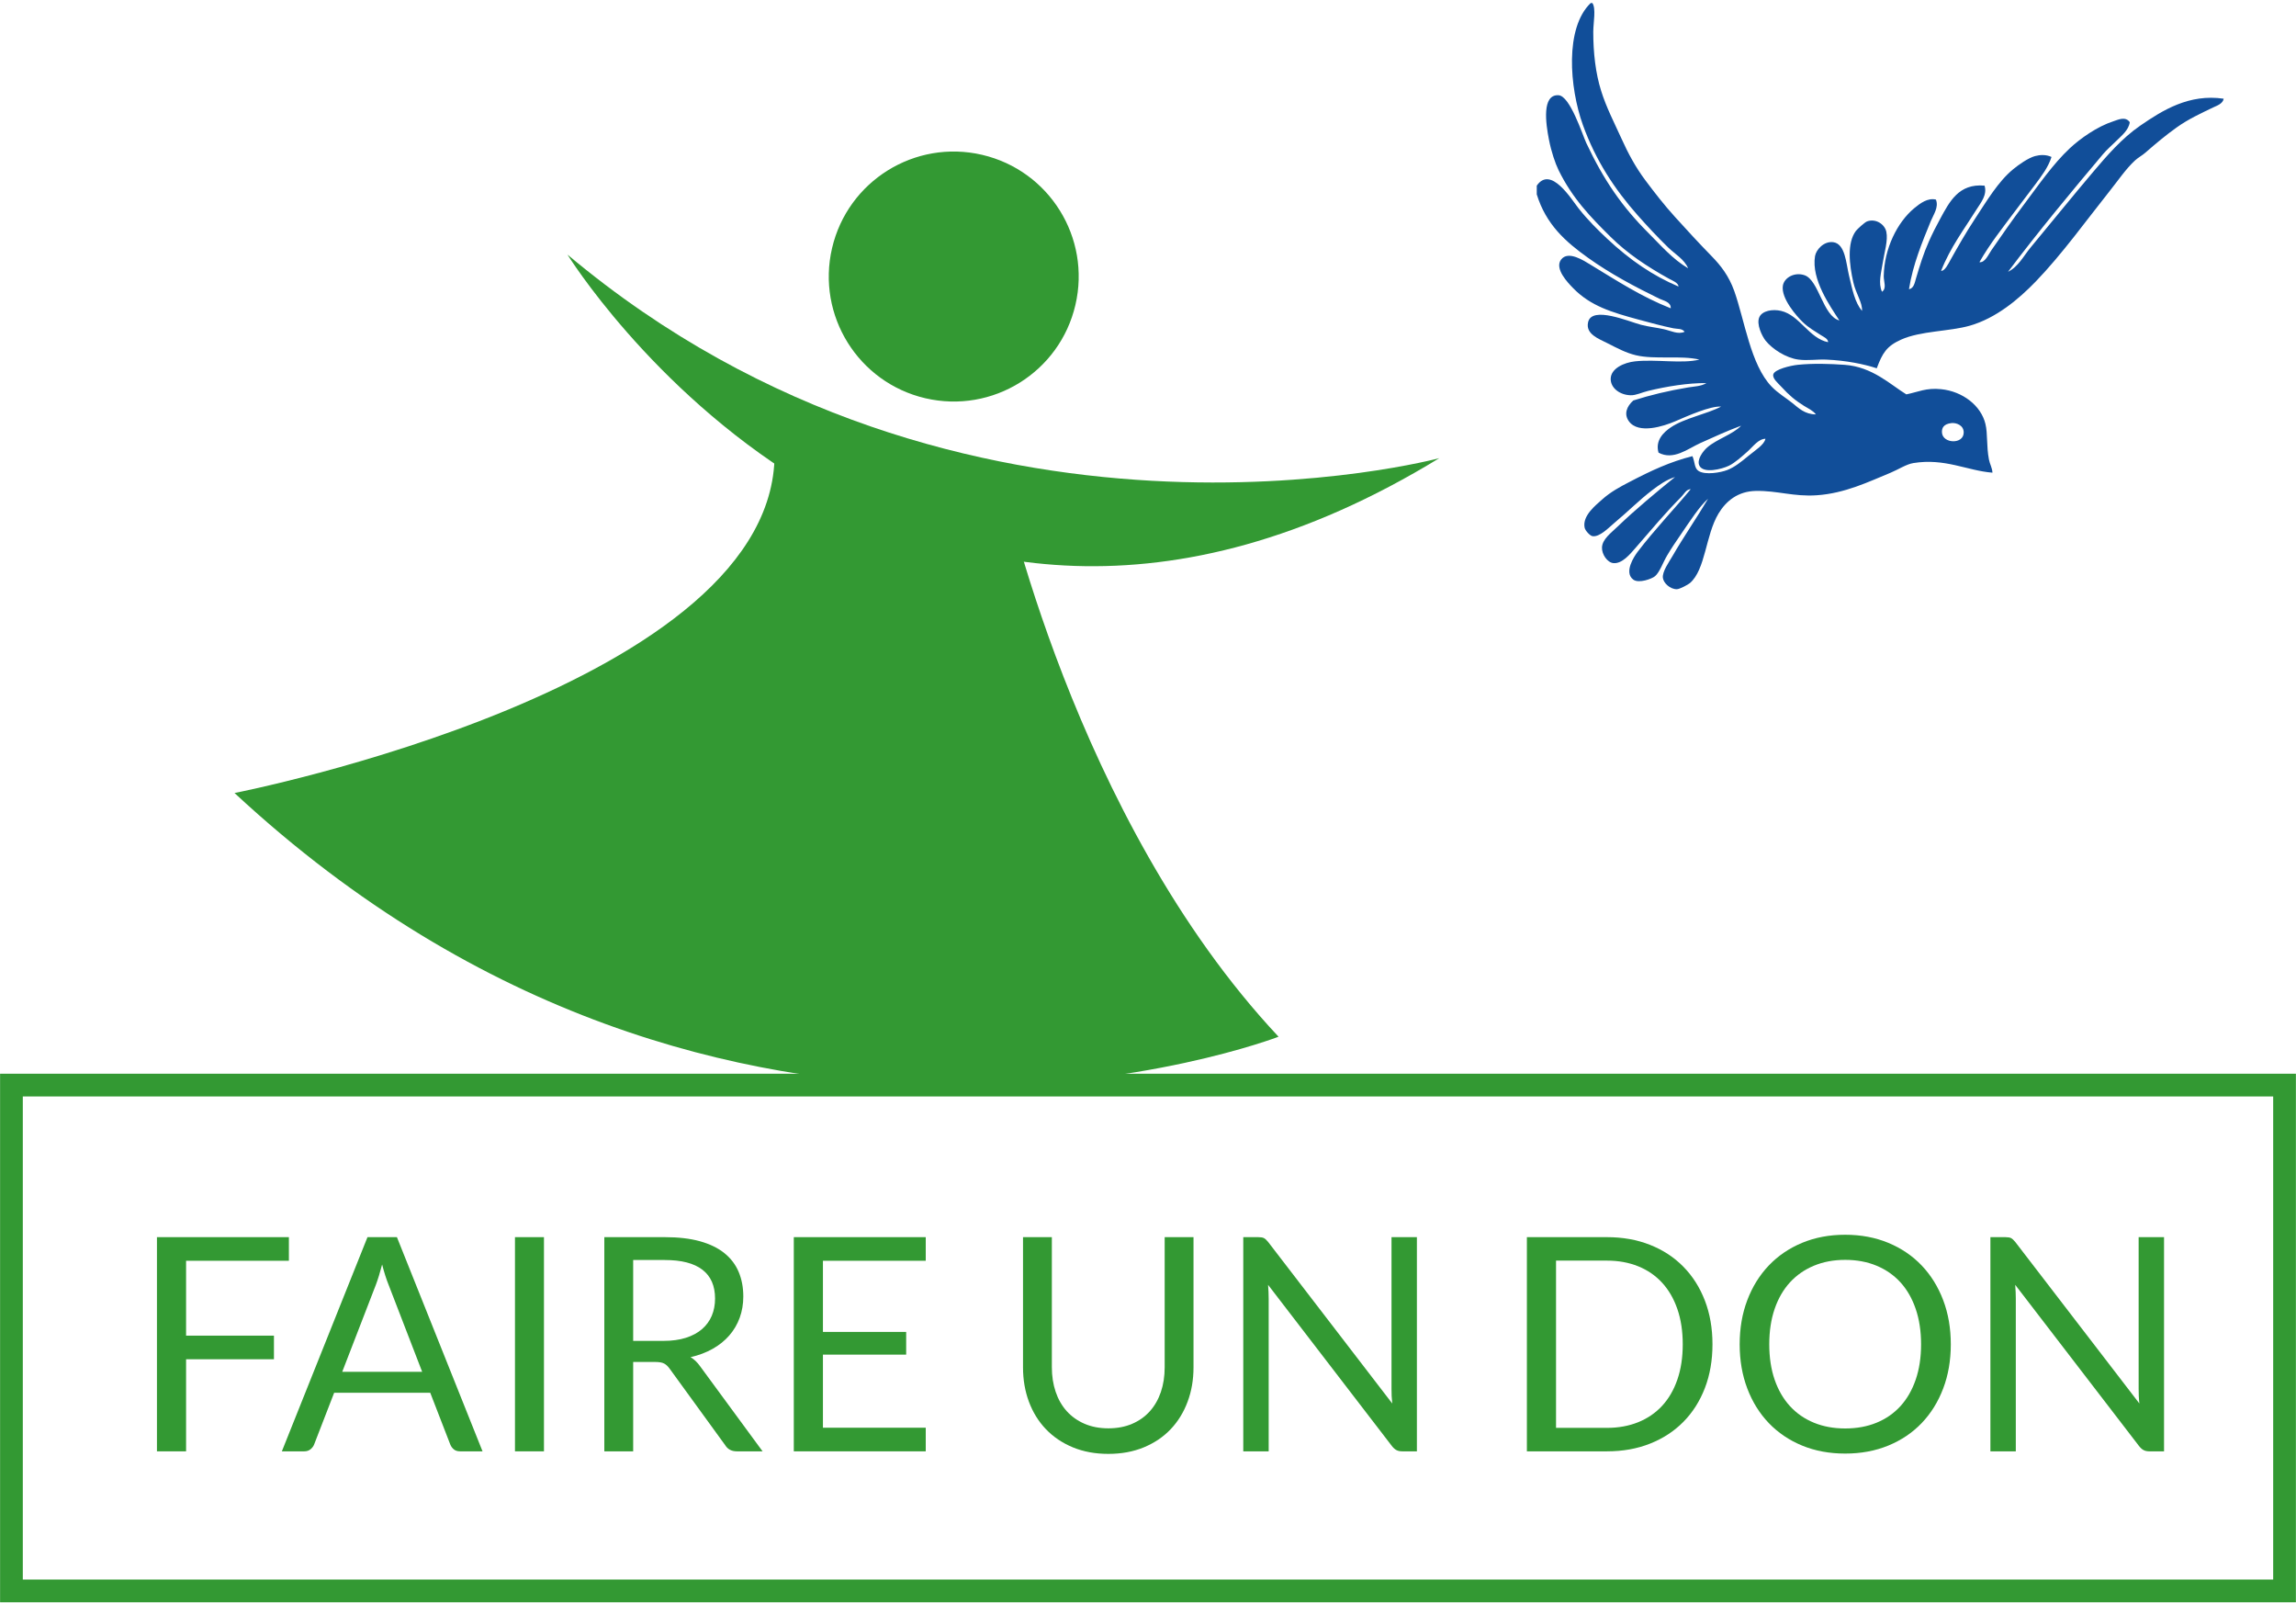
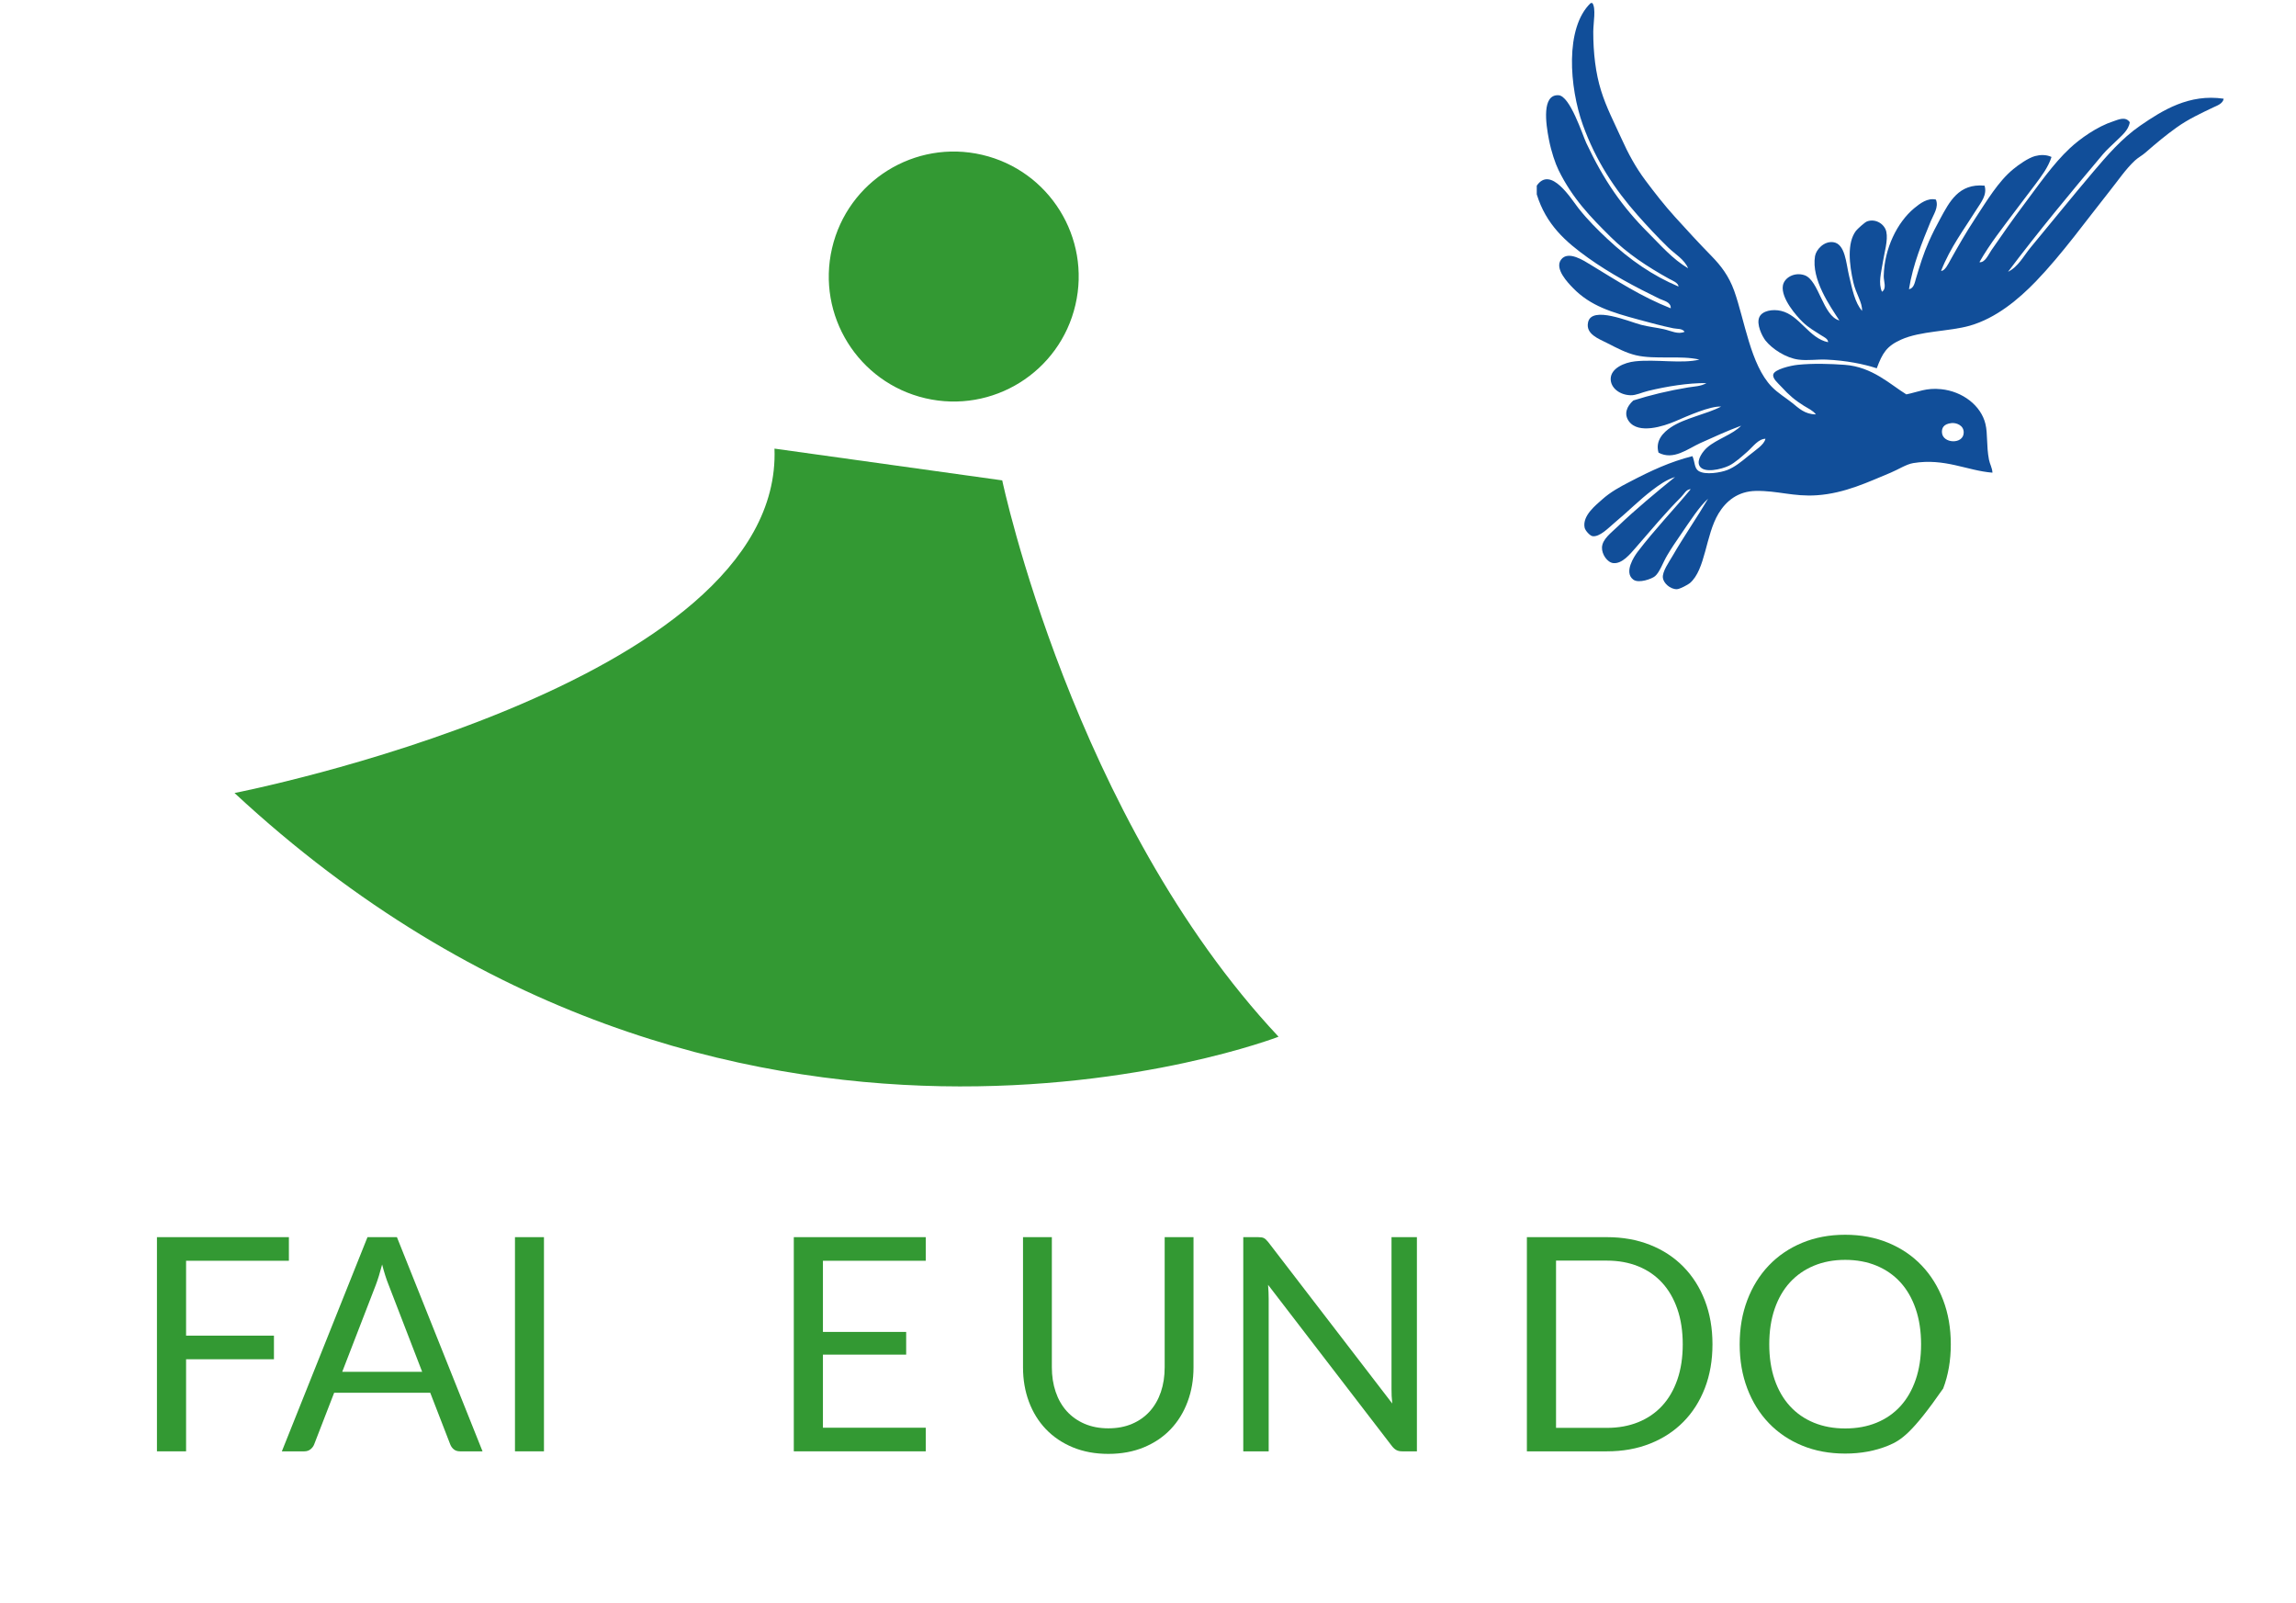
<svg xmlns="http://www.w3.org/2000/svg" xmlns:ns1="http://www.serif.com/" width="202" height="141" viewBox="0 0 202 141" version="1.1" xml:space="preserve" style="fill-rule:evenodd;clip-rule:evenodd;">
  <g id="Calque-1" ns1:id="Calque 1">
    <g transform="matrix(1,0,0,1,25.416,127.656)">
      <path d="M0,-18.839L0,-16.762L-9.045,-16.762L-9.045,-10.176L-1.315,-10.176L-1.315,-8.099L-9.045,-8.099L-9.045,0L-11.608,0L-11.608,-18.839L0,-18.839Z" style="fill:rgb(51,153,51);fill-rule:nonzero;" />
    </g>
    <g transform="matrix(1,0,0,1,30.109,115.811)">
      <path d="M0,4.851L7.033,4.851L4.075,-2.813C3.882,-3.287 3.694,-3.878 3.51,-4.588C3.414,-4.229 3.319,-3.898 3.228,-3.595C3.135,-3.294 3.045,-3.028 2.958,-2.8L0,4.851ZM12.344,11.845L10.373,11.845C10.145,11.845 9.96,11.789 9.82,11.674C9.68,11.56 9.575,11.415 9.505,11.241L7.743,6.692L-0.71,6.692L-2.472,11.241C-2.533,11.398 -2.638,11.539 -2.787,11.662C-2.937,11.784 -3.121,11.845 -3.339,11.845L-5.312,11.845L2.222,-6.994L4.812,-6.994L12.344,11.845Z" style="fill:rgb(51,153,51);fill-rule:nonzero;" />
    </g>
    <g transform="matrix(-1,0,0,1,93.164,95.473)">
      <rect x="45.307" y="13.344" width="2.55" height="18.839" style="fill:rgb(51,153,51);" />
    </g>
    <g transform="matrix(1,0,0,1,55.706,118.532)">
-       <path d="M0,-0.591L2.668,-0.591C3.414,-0.591 4.069,-0.681 4.634,-0.861C5.199,-1.04 5.672,-1.295 6.054,-1.623C6.435,-1.952 6.722,-2.344 6.915,-2.8C7.107,-3.256 7.204,-3.76 7.204,-4.312C7.204,-5.434 6.834,-6.279 6.093,-6.849C5.353,-7.419 4.25,-7.704 2.787,-7.704L0,-7.704L0,-0.591ZM0,1.263L0,9.124L-2.538,9.124L-2.538,-9.715L2.787,-9.715C3.979,-9.715 5.009,-9.595 5.876,-9.354C6.744,-9.112 7.46,-8.764 8.026,-8.309C8.591,-7.853 9.01,-7.303 9.281,-6.658C9.553,-6.015 9.689,-5.293 9.689,-4.496C9.689,-3.83 9.583,-3.207 9.374,-2.629C9.163,-2.051 8.858,-1.531 8.459,-1.071C8.061,-0.612 7.574,-0.219 7,0.105C6.426,0.43 5.775,0.675 5.048,0.842C5.364,1.025 5.644,1.293 5.89,1.643L11.385,9.124L9.124,9.124C8.659,9.124 8.317,8.944 8.098,8.585L3.208,1.853C3.059,1.643 2.896,1.492 2.721,1.4C2.546,1.308 2.283,1.263 1.933,1.263L0,1.263Z" style="fill:rgb(51,153,51);fill-rule:nonzero;" />
-     </g>
+       </g>
    <g transform="matrix(1,0,0,1,81.446,127.656)">
      <path d="M0,-18.839L0,-16.762L-9.045,-16.762L-9.045,-10.504L-1.722,-10.504L-1.722,-8.506L-9.045,-8.506L-9.045,-2.077L0,-2.077L0,0L-11.608,0L-11.608,-18.839L0,-18.839Z" style="fill:rgb(51,153,51);fill-rule:nonzero;" />
    </g>
    <g transform="matrix(1,0,0,1,97.511,111.066)">
      <path d="M0,14.566C0.78,14.566 1.477,14.434 2.09,14.171C2.704,13.909 3.223,13.541 3.648,13.067C4.073,12.594 4.397,12.029 4.621,11.372C4.844,10.713 4.956,9.991 4.956,9.202L4.956,-2.248L7.493,-2.248L7.493,9.202C7.493,10.289 7.321,11.296 6.973,12.226C6.627,13.155 6.133,13.959 5.489,14.638C4.844,15.317 4.058,15.85 3.129,16.236C2.2,16.621 1.157,16.814 0,16.814C-1.157,16.814 -2.2,16.621 -3.129,16.236C-4.058,15.85 -4.847,15.317 -5.496,14.638C-6.144,13.959 -6.642,13.155 -6.988,12.226C-7.334,11.296 -7.507,10.289 -7.507,9.202L-7.507,-2.248L-4.97,-2.248L-4.97,9.189C-4.97,9.978 -4.858,10.701 -4.634,11.358C-4.411,12.015 -4.087,12.581 -3.662,13.054C-3.236,13.527 -2.715,13.898 -2.097,14.165C-1.479,14.432 -0.78,14.566 0,14.566" style="fill:rgb(51,153,51);fill-rule:nonzero;" />
    </g>
    <g transform="matrix(1,0,0,1,111.203,127.571)">
      <path d="M0,-18.669C0.109,-18.611 0.234,-18.495 0.375,-18.32L11.286,-4.122C11.26,-4.35 11.242,-4.571 11.233,-4.786C11.225,-5.001 11.221,-5.209 11.221,-5.41L11.221,-18.754L13.455,-18.754L13.455,0.085L12.167,0.085C11.966,0.085 11.797,0.05 11.661,-0.021C11.525,-0.09 11.392,-0.209 11.26,-0.375L0.361,-14.561C0.379,-14.341 0.392,-14.127 0.401,-13.916C0.409,-13.706 0.414,-13.513 0.414,-13.338L0.414,0.085L-1.821,0.085L-1.821,-18.754L-0.506,-18.754C-0.278,-18.754 -0.109,-18.726 0,-18.669" style="fill:rgb(51,153,51);fill-rule:nonzero;" />
    </g>
    <g transform="matrix(1,0,0,1,148.046,118.23)">
      <path d="M0,0.013C0,-1.144 -0.157,-2.177 -0.473,-3.09C-0.788,-4.001 -1.235,-4.772 -1.813,-5.403C-2.393,-6.034 -3.094,-6.516 -3.917,-6.849C-4.741,-7.182 -5.657,-7.349 -6.665,-7.349L-11.147,-7.349L-11.147,7.362L-6.665,7.362C-5.657,7.362 -4.741,7.196 -3.917,6.863C-3.094,6.53 -2.393,6.05 -1.813,5.423C-1.235,4.796 -0.788,4.028 -0.473,3.116C-0.157,2.204 0,1.17 0,0.013M2.616,0.013C2.616,1.424 2.393,2.708 1.946,3.866C1.499,5.022 0.868,6.012 0.053,6.836C-0.762,7.66 -1.739,8.298 -2.879,8.749C-4.019,9.201 -5.28,9.426 -6.665,9.426L-13.712,9.426L-13.712,-9.413L-6.665,-9.413C-5.28,-9.413 -4.019,-9.187 -2.879,-8.736C-1.739,-8.285 -0.762,-7.645 0.053,-6.816C0.868,-5.988 1.499,-4.996 1.946,-3.839C2.393,-2.682 2.616,-1.398 2.616,0.013" style="fill:rgb(51,153,51);fill-rule:nonzero;" />
    </g>
    <g transform="matrix(1,0,0,1,169.015,118.216)">
-       <path d="M0,0.027C0,-1.13 -0.158,-2.168 -0.474,-3.088C-0.789,-4.009 -1.236,-4.786 -1.814,-5.422C-2.394,-6.058 -3.095,-6.546 -3.918,-6.888C-4.742,-7.23 -5.662,-7.401 -6.679,-7.401C-7.687,-7.401 -8.603,-7.23 -9.427,-6.888C-10.251,-6.546 -10.954,-6.058 -11.536,-5.422C-12.119,-4.786 -12.568,-4.009 -12.884,-3.088C-13.199,-2.168 -13.357,-1.13 -13.357,0.027C-13.357,1.184 -13.199,2.22 -12.884,3.136C-12.568,4.052 -12.119,4.828 -11.536,5.464C-10.954,6.099 -10.251,6.586 -9.427,6.923C-8.603,7.26 -7.687,7.428 -6.679,7.428C-5.662,7.428 -4.742,7.26 -3.918,6.923C-3.095,6.586 -2.394,6.099 -1.814,5.464C-1.236,4.828 -0.789,4.052 -0.474,3.136C-0.158,2.22 0,1.184 0,0.027M2.615,0.027C2.615,1.438 2.393,2.733 1.945,3.912C1.498,5.09 0.867,6.105 0.052,6.956C-0.763,7.805 -1.742,8.465 -2.886,8.934C-4.03,9.403 -5.294,9.637 -6.679,9.637C-8.063,9.637 -9.326,9.403 -10.465,8.934C-11.604,8.465 -12.582,7.805 -13.396,6.956C-14.212,6.105 -14.843,5.09 -15.29,3.912C-15.737,2.733 -15.96,1.438 -15.96,0.027C-15.96,-1.384 -15.737,-2.679 -15.29,-3.858C-14.843,-5.036 -14.212,-6.053 -13.396,-6.908C-12.582,-7.762 -11.604,-8.426 -10.465,-8.9C-9.326,-9.372 -8.063,-9.61 -6.679,-9.61C-5.294,-9.61 -4.03,-9.372 -2.886,-8.9C-1.742,-8.426 -0.763,-7.762 0.052,-6.908C0.867,-6.053 1.498,-5.036 1.945,-3.858C2.393,-2.679 2.615,-1.384 2.615,0.027" style="fill:rgb(51,153,51);fill-rule:nonzero;" />
+       <path d="M0,0.027C0,-1.13 -0.158,-2.168 -0.474,-3.088C-0.789,-4.009 -1.236,-4.786 -1.814,-5.422C-2.394,-6.058 -3.095,-6.546 -3.918,-6.888C-4.742,-7.23 -5.662,-7.401 -6.679,-7.401C-7.687,-7.401 -8.603,-7.23 -9.427,-6.888C-10.251,-6.546 -10.954,-6.058 -11.536,-5.422C-12.119,-4.786 -12.568,-4.009 -12.884,-3.088C-13.199,-2.168 -13.357,-1.13 -13.357,0.027C-13.357,1.184 -13.199,2.22 -12.884,3.136C-12.568,4.052 -12.119,4.828 -11.536,5.464C-10.954,6.099 -10.251,6.586 -9.427,6.923C-8.603,7.26 -7.687,7.428 -6.679,7.428C-5.662,7.428 -4.742,7.26 -3.918,6.923C-3.095,6.586 -2.394,6.099 -1.814,5.464C-1.236,4.828 -0.789,4.052 -0.474,3.136C-0.158,2.22 0,1.184 0,0.027M2.615,0.027C2.615,1.438 2.393,2.733 1.945,3.912C-0.763,7.805 -1.742,8.465 -2.886,8.934C-4.03,9.403 -5.294,9.637 -6.679,9.637C-8.063,9.637 -9.326,9.403 -10.465,8.934C-11.604,8.465 -12.582,7.805 -13.396,6.956C-14.212,6.105 -14.843,5.09 -15.29,3.912C-15.737,2.733 -15.96,1.438 -15.96,0.027C-15.96,-1.384 -15.737,-2.679 -15.29,-3.858C-14.843,-5.036 -14.212,-6.053 -13.396,-6.908C-12.582,-7.762 -11.604,-8.426 -10.465,-8.9C-9.326,-9.372 -8.063,-9.61 -6.679,-9.61C-5.294,-9.61 -4.03,-9.372 -2.886,-8.9C-1.742,-8.426 -0.763,-7.762 0.052,-6.908C0.867,-6.053 1.498,-5.036 1.945,-3.858C2.393,-2.679 2.615,-1.384 2.615,0.027" style="fill:rgb(51,153,51);fill-rule:nonzero;" />
    </g>
    <g transform="matrix(1,0,0,1,176.935,127.571)">
-       <path d="M0,-18.669C0.109,-18.611 0.234,-18.495 0.375,-18.32L11.286,-4.122C11.26,-4.35 11.242,-4.571 11.233,-4.786C11.225,-5.001 11.221,-5.209 11.221,-5.41L11.221,-18.754L13.455,-18.754L13.455,0.085L12.167,0.085C11.966,0.085 11.797,0.05 11.661,-0.021C11.525,-0.09 11.392,-0.209 11.26,-0.375L0.361,-14.561C0.379,-14.341 0.392,-14.127 0.401,-13.916C0.409,-13.706 0.414,-13.513 0.414,-13.338L0.414,0.085L-1.821,0.085L-1.821,-18.754L-0.506,-18.754C-0.278,-18.754 -0.109,-18.726 0,-18.669" style="fill:rgb(51,153,51);fill-rule:nonzero;" />
-     </g>
+       </g>
    <g transform="matrix(-1,0,0,1,201.999,94.375)">
-       <rect x="1.007" y="1.067" width="199.985" height="44.491" style="fill:none;stroke:rgb(51,153,51);stroke-width:2px;" />
-     </g>
+       </g>
    <g transform="matrix(1,0,0,1,126.629,51.494)">
-       <path d="M0,-11.196C0,-11.196 -41.933,0.079 -76.704,-29.1C-76.704,-29.1 -47.607,17.904 0,-11.196" style="fill:rgb(51,153,51);fill-rule:nonzero;" />
-     </g>
+       </g>
    <g transform="matrix(0.227,-0.974,-0.974,-0.227,88.773,14.465)">
      <path d="M-10.704,-8.492C-4.633,-8.494 0.288,-3.572 0.288,2.499C0.288,8.57 -4.633,13.49 -10.704,13.49C-16.775,13.491 -21.696,8.566 -21.696,2.499C-21.695,-3.574 -16.776,-8.494 -10.704,-8.492" style="fill:rgb(51,153,51);fill-rule:nonzero;" />
    </g>
    <g transform="matrix(-0.377,-0.926,-0.926,0.377,28.354,66.915)">
      <path d="M0.285,-64.718C0.285,-64.718 -29.554,-59.309 -54.215,-68.783C-54.215,-68.783 -53.273,-16.713 0.285,8.223C0.285,8.223 -9.193,-40.055 10.43,-47.21L0.285,-64.718Z" style="fill:rgb(51,153,51);fill-rule:nonzero;" />
    </g>
    <g transform="matrix(1,0,0,1,170.853,14.037)">
      <path d="M0,24.018C0.071,24.989 1.891,25.069 1.912,24.018C1.928,23.362 1.252,23.134 0.841,23.176C0.134,23.251 -0.029,23.618 0,24.018M-30.905,-13.77L-30.757,-13.77C-30.421,-13.289 -30.675,-12.047 -30.679,-11.247C-30.681,-9.392 -30.474,-7.593 -29.986,-6.045C-29.539,-4.607 -28.845,-3.274 -28.229,-1.914C-27.594,-0.507 -26.96,0.664 -26.086,1.835C-25.249,2.952 -24.419,4.02 -23.484,5.048C-22.435,6.204 -21.373,7.365 -20.27,8.49C-19.444,9.334 -18.751,10.235 -18.279,11.547C-17.353,14.15 -16.843,18.041 -14.993,19.963C-14.432,20.546 -13.766,20.93 -13.157,21.417C-12.621,21.848 -12.07,22.41 -11.089,22.412C-11.37,22.058 -11.781,21.886 -12.162,21.647C-12.923,21.17 -13.438,20.741 -14.15,19.963C-14.438,19.65 -14.927,19.254 -14.841,18.893C-14.735,18.45 -13.317,18.116 -12.696,18.052C-11.354,17.912 -9.848,17.959 -8.564,18.052C-6.121,18.226 -4.545,19.789 -3.136,20.651C-2.098,20.445 -1.401,20.057 -0.078,20.194C1.813,20.387 3.436,21.633 3.824,23.253C4.036,24.131 3.9,25.174 4.134,26.389C4.208,26.782 4.431,27.137 4.44,27.538C2.202,27.361 0.261,26.241 -2.521,26.694C-3.136,26.794 -3.842,27.259 -4.51,27.538C-6.453,28.338 -8.529,29.356 -11.015,29.525C-13.052,29.664 -14.471,29.111 -16.369,29.143C-17.941,29.169 -18.989,30.022 -19.66,31.132C-20.813,33.057 -20.792,36.063 -22.18,37.253C-22.341,37.386 -23.073,37.788 -23.33,37.788C-23.928,37.788 -24.497,37.243 -24.554,36.793C-24.626,36.248 -24.004,35.382 -23.713,34.88C-22.698,33.123 -21.572,31.512 -20.577,29.831C-21.361,30.531 -22.121,31.73 -23.024,33.044C-23.39,33.574 -23.824,34.215 -24.172,34.805C-24.56,35.458 -24.829,36.286 -25.241,36.64C-25.523,36.881 -26.679,37.301 -27.155,36.946C-28.02,36.306 -27.067,34.884 -26.774,34.498C-25.268,32.527 -23.621,30.82 -22.105,28.99C-22.499,28.993 -22.69,29.421 -22.946,29.678C-24.34,31.073 -25.51,32.49 -26.927,34.116C-27.428,34.688 -28.133,35.573 -28.917,35.492C-29.439,35.438 -29.936,34.721 -29.912,34.116C-29.881,33.385 -29.122,32.848 -28.536,32.28C-26.978,30.78 -25.017,29.159 -23.484,27.92C-24.254,28.156 -24.894,28.627 -25.477,29.066C-26.659,29.966 -27.545,30.893 -28.841,31.974C-29.297,32.354 -30.123,33.232 -30.757,33.121C-30.954,33.086 -31.387,32.656 -31.443,32.356C-31.643,31.31 -30.435,30.381 -29.912,29.908C-29.153,29.224 -28.302,28.774 -27.539,28.378C-25.525,27.324 -23.92,26.587 -21.955,26.084C-21.725,26.605 -21.799,27.136 -21.419,27.385C-20.817,27.774 -19.444,27.521 -18.894,27.307C-18.246,27.056 -17.646,26.571 -17.058,26.084C-16.418,25.558 -15.635,25.085 -15.53,24.554C-16.158,24.571 -16.612,25.239 -17.134,25.702C-17.619,26.127 -18.213,26.67 -18.741,26.926C-19.378,27.234 -20.981,27.633 -21.339,26.926C-21.609,26.4 -21.005,25.624 -20.653,25.319C-19.818,24.589 -18.387,24.167 -17.67,23.406C-18.841,23.841 -20.072,24.394 -21.265,24.936C-22.373,25.44 -23.621,26.48 -24.938,25.777C-25.247,24.689 -24.478,23.975 -23.865,23.559C-22.665,22.741 -20.714,22.396 -19.428,21.724C-20.396,21.666 -22.343,22.534 -23.484,23.024C-24.472,23.448 -26.692,24.178 -27.539,23.024C-28.006,22.387 -27.736,21.705 -27.155,21.188C-25.678,20.716 -24.088,20.333 -22.335,20.04C-21.818,19.953 -21.187,19.95 -20.729,19.658C-22.329,19.644 -24.201,19.944 -25.857,20.347C-26.417,20.482 -26.909,20.741 -27.387,20.728C-28.345,20.708 -29.161,20.088 -29.146,19.275C-29.126,18.365 -27.967,17.85 -27.005,17.746C-25.14,17.544 -22.88,17.976 -21.339,17.592C-22.985,17.199 -25.257,17.609 -26.927,17.21C-27.795,17.002 -28.544,16.604 -29.455,16.139C-30.194,15.761 -31.373,15.352 -31.134,14.304C-30.808,12.826 -27.488,14.271 -26.468,14.533C-25.783,14.71 -25.089,14.78 -24.479,14.916C-23.85,15.056 -23.214,15.409 -22.642,15.144C-22.864,14.835 -23.298,14.91 -23.637,14.838C-24.638,14.632 -25.654,14.357 -26.698,14.073C-29.077,13.427 -30.909,12.879 -32.438,11.32C-32.925,10.823 -34.108,9.593 -33.51,8.796C-32.886,7.965 -31.492,8.899 -30.905,9.255C-28.569,10.673 -26.46,12.054 -23.865,13.08C-23.826,12.517 -24.515,12.407 -24.86,12.238C-27.005,11.194 -29.197,10.029 -31.134,8.642C-33.119,7.224 -34.833,5.709 -35.65,3.059L-35.65,2.293C-34.415,0.497 -32.595,3.502 -31.979,4.282C-31.143,5.34 -30.247,6.216 -29.455,6.96C-27.451,8.837 -25.436,10.212 -23.177,11.167C-23.196,10.83 -23.729,10.638 -24.02,10.477C-25.938,9.414 -27.674,8.264 -29.146,6.807C-30.913,5.061 -32.526,3.399 -33.738,0.914C-34.018,0.338 -34.368,-0.672 -34.579,-1.76C-34.86,-3.179 -35.217,-5.742 -33.738,-5.661C-32.72,-5.607 -31.633,-2.19 -31.291,-1.455C-29.746,1.834 -28.119,4.164 -25.857,6.424C-24.743,7.536 -23.721,8.74 -22.335,9.56C-22.671,8.763 -23.471,8.331 -24.094,7.725C-25.007,6.844 -25.969,5.804 -26.774,4.895C-28.802,2.602 -30.47,0.074 -31.598,-3.062C-32.774,-6.348 -33.193,-11.585 -30.905,-13.77" style="fill:rgb(17,78,153);" />
    </g>
    <g transform="matrix(1,0,0,1,195.638,31.943)">
      <path d="M0,-23.26C-0.07,-22.818 -0.604,-22.645 -0.917,-22.497C-2.035,-21.962 -3.105,-21.469 -4.133,-20.736C-5.07,-20.069 -5.976,-19.315 -6.884,-18.519C-7.178,-18.263 -7.531,-18.082 -7.801,-17.83C-8.608,-17.085 -9.275,-16.089 -10.021,-15.153C-12.091,-12.553 -14.208,-9.6 -16.521,-7.196C-18.052,-5.611 -20.028,-3.957 -22.337,-3.296C-24.124,-2.784 -26.674,-2.842 -28.378,-2.072C-29.651,-1.5 -30.022,-0.893 -30.522,0.451C-31.692,0.072 -33.207,-0.234 -34.959,-0.313C-35.769,-0.349 -36.588,-0.207 -37.406,-0.313C-38.508,-0.455 -39.72,-1.245 -40.315,-1.995C-40.598,-2.361 -41.145,-3.431 -40.848,-4.06C-40.59,-4.61 -39.692,-4.775 -38.936,-4.597C-37.295,-4.207 -36.484,-2.182 -34.805,-1.844C-34.793,-2.141 -35.184,-2.304 -35.42,-2.455C-35.946,-2.797 -36.512,-3.109 -37.023,-3.601C-37.579,-4.137 -38.961,-5.707 -38.783,-6.815C-38.668,-7.524 -37.757,-8.039 -36.871,-7.734C-35.606,-7.29 -35.266,-4.147 -33.812,-3.756C-34.625,-5.011 -36.294,-7.361 -35.954,-9.416C-35.854,-9.991 -35.166,-10.755 -34.343,-10.64C-33.297,-10.493 -33.219,-8.791 -32.971,-7.734C-32.662,-6.435 -32.455,-5.358 -31.821,-4.597C-31.765,-5.314 -32.356,-6.099 -32.586,-7.12C-32.93,-8.646 -33.162,-10.562 -32.356,-11.635C-32.241,-11.785 -31.579,-12.403 -31.361,-12.475C-30.598,-12.739 -29.821,-12.216 -29.681,-11.557C-29.517,-10.801 -29.854,-9.742 -29.987,-8.882C-30.13,-7.956 -30.409,-7.052 -30.062,-6.281C-29.626,-6.575 -29.917,-7.187 -29.909,-7.656C-29.864,-10.085 -28.721,-12.385 -27.234,-13.623C-26.715,-14.053 -26.036,-14.565 -25.318,-14.387C-25.047,-13.717 -25.533,-13.073 -25.776,-12.475C-26.524,-10.643 -27.334,-8.715 -27.688,-6.51C-27.26,-6.562 -27.172,-7.114 -27.078,-7.428C-26.738,-8.575 -26.425,-9.605 -25.931,-10.717C-25.633,-11.386 -25.299,-12.048 -24.938,-12.705C-24.132,-14.177 -23.32,-15.828 -21.037,-15.613C-20.79,-14.801 -21.361,-14.125 -21.725,-13.548C-22.811,-11.812 -24.054,-10.18 -24.863,-8.116C-24.528,-8.1 -24.226,-8.739 -24.021,-9.11C-23.354,-10.299 -22.682,-11.48 -21.876,-12.705C-20.822,-14.306 -19.824,-15.993 -18.511,-17.066C-18.058,-17.438 -17.211,-18.046 -16.601,-18.214C-16.165,-18.33 -15.629,-18.364 -15.148,-18.136C-15.439,-17.217 -16.056,-16.419 -16.601,-15.689C-17.166,-14.925 -17.733,-14.211 -18.28,-13.469C-19.385,-11.983 -20.552,-10.536 -21.492,-8.882C-21.004,-8.818 -20.709,-9.535 -20.425,-9.951C-19.52,-11.26 -18.595,-12.596 -17.592,-13.927C-16.3,-15.648 -15.025,-17.512 -13.539,-18.9C-12.634,-19.748 -11.131,-20.815 -9.715,-21.272C-9.307,-21.405 -8.646,-21.743 -8.263,-21.195C-8.358,-20.481 -9.011,-19.987 -9.484,-19.513C-9.865,-19.132 -10.259,-18.808 -10.632,-18.365C-13.393,-15.093 -16.341,-11.534 -18.973,-8.038C-18.075,-8.473 -17.607,-9.427 -16.982,-10.181C-15.174,-12.353 -13.377,-14.593 -11.473,-16.836C-10.294,-18.225 -8.971,-19.769 -7.344,-20.89C-5.373,-22.246 -3.037,-23.711 0,-23.26" style="fill:rgb(17,78,153);" />
    </g>
  </g>
</svg>